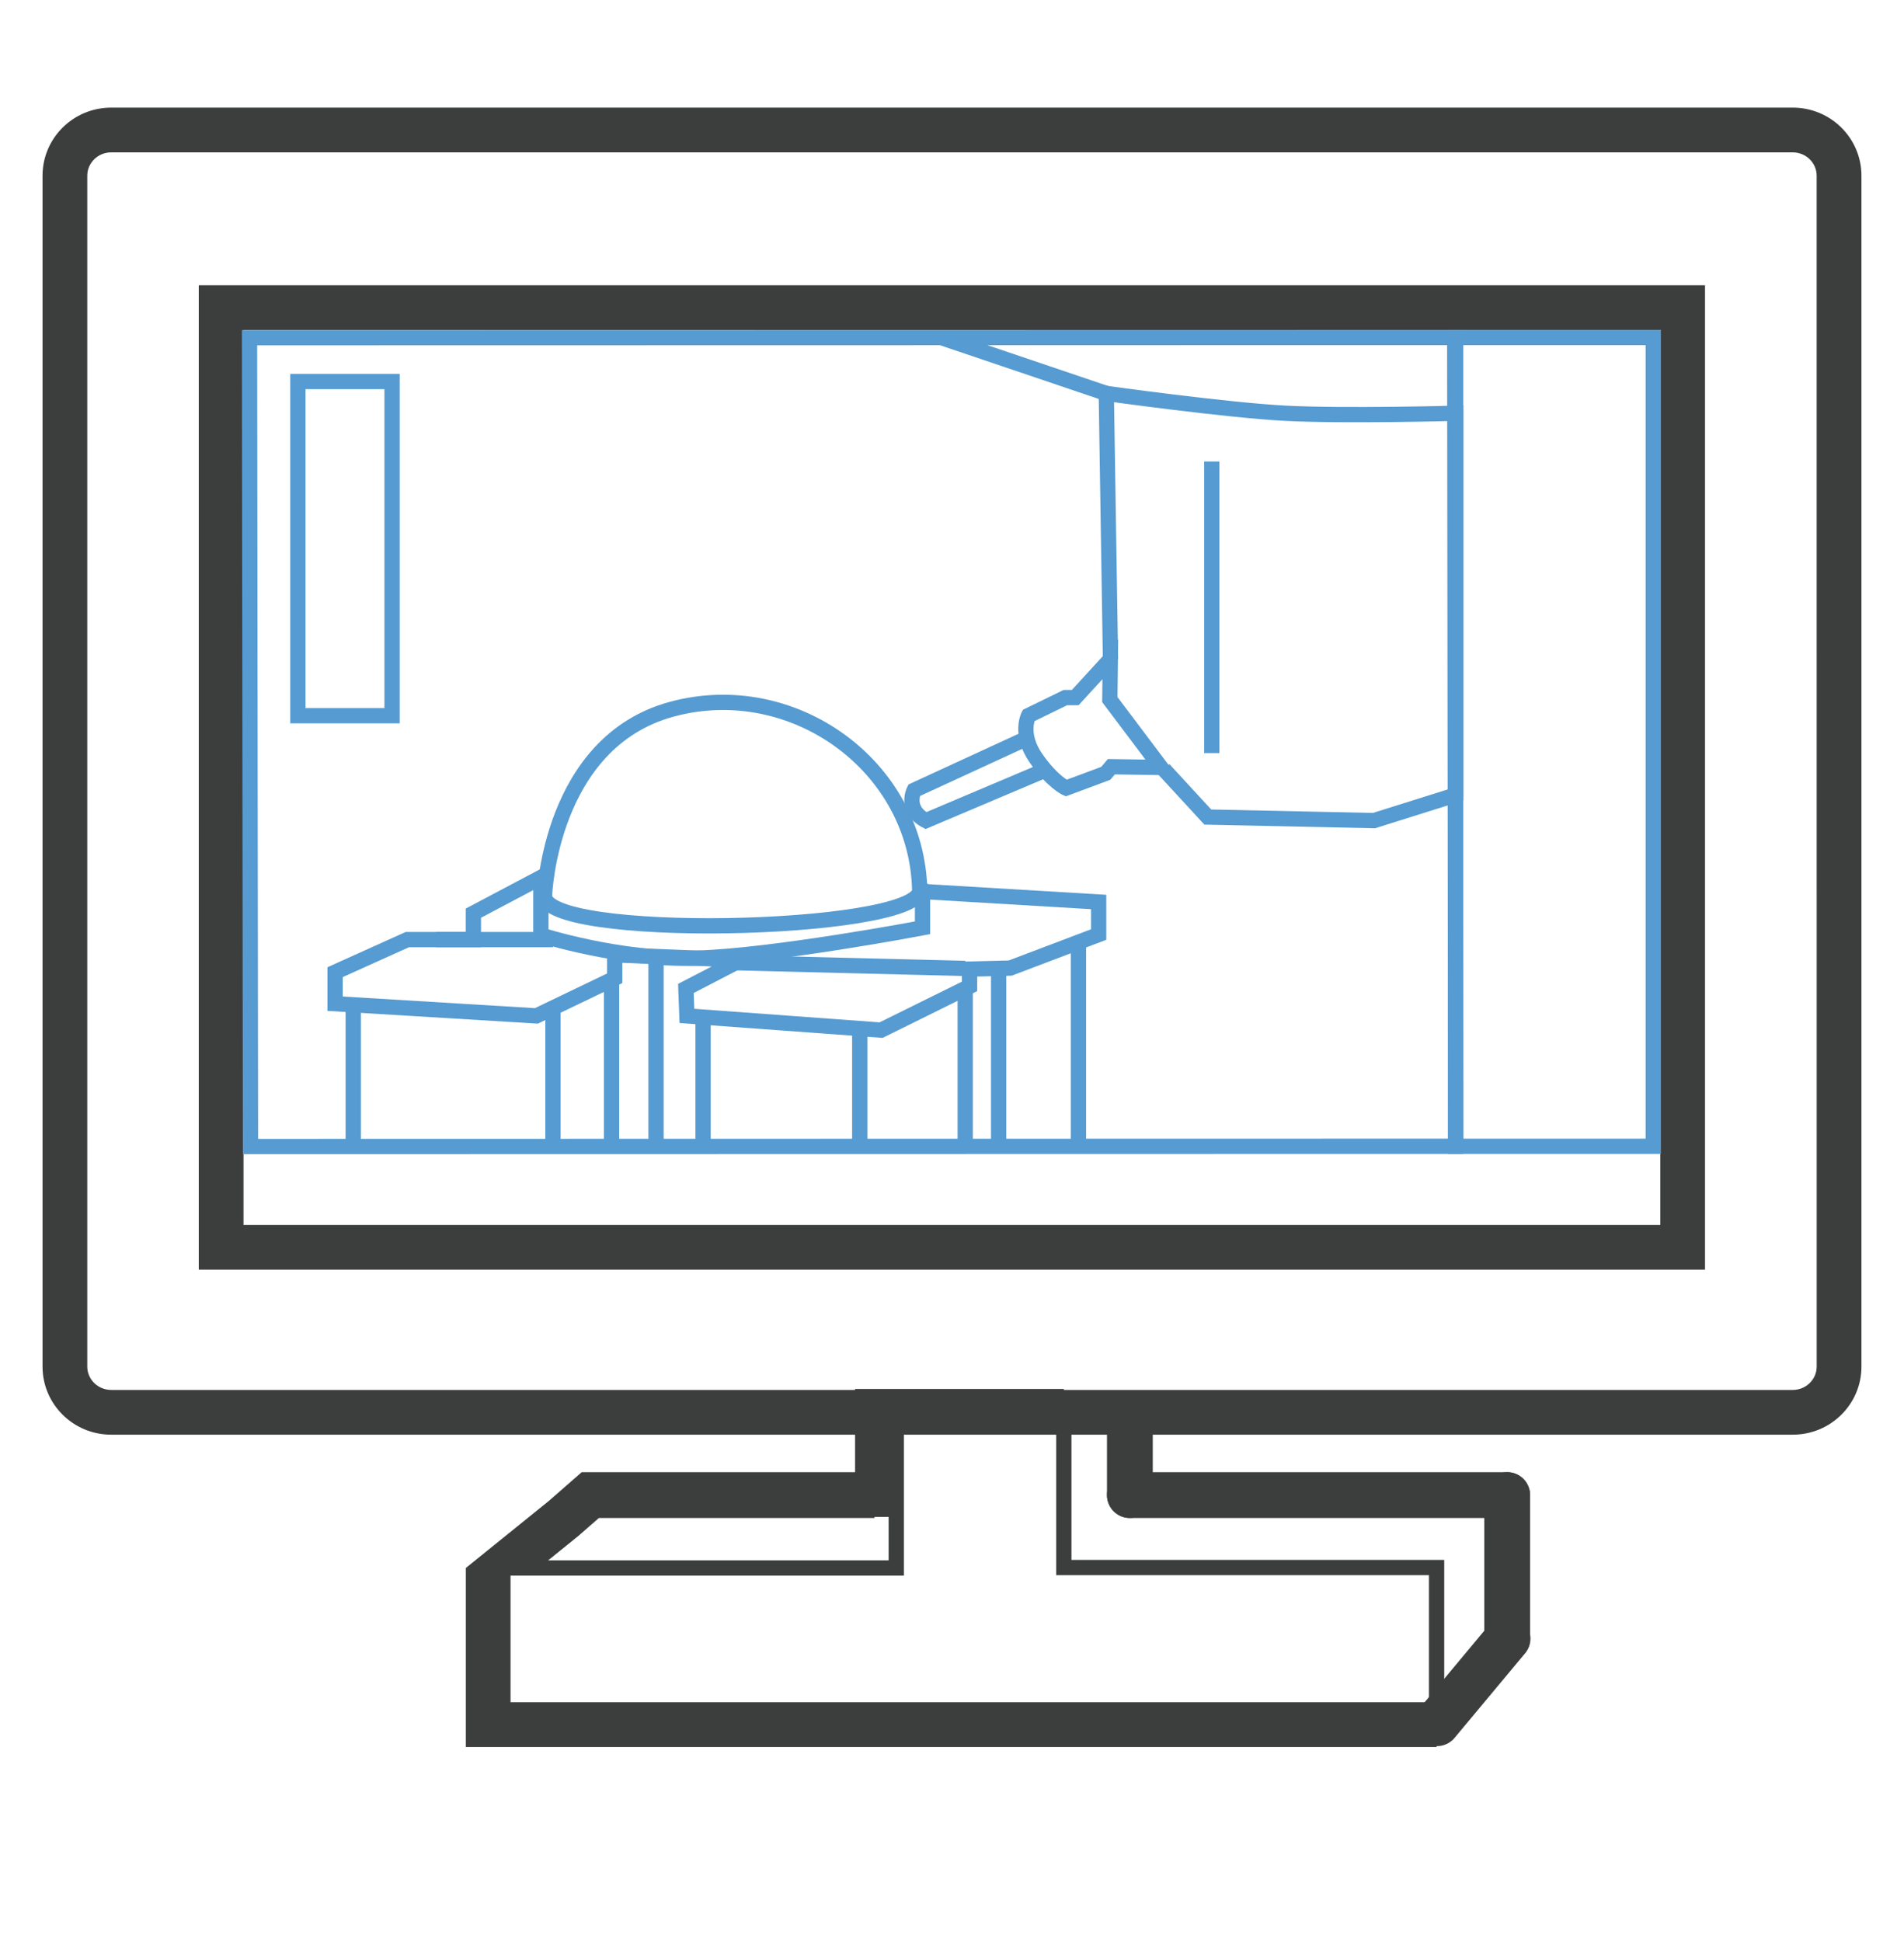
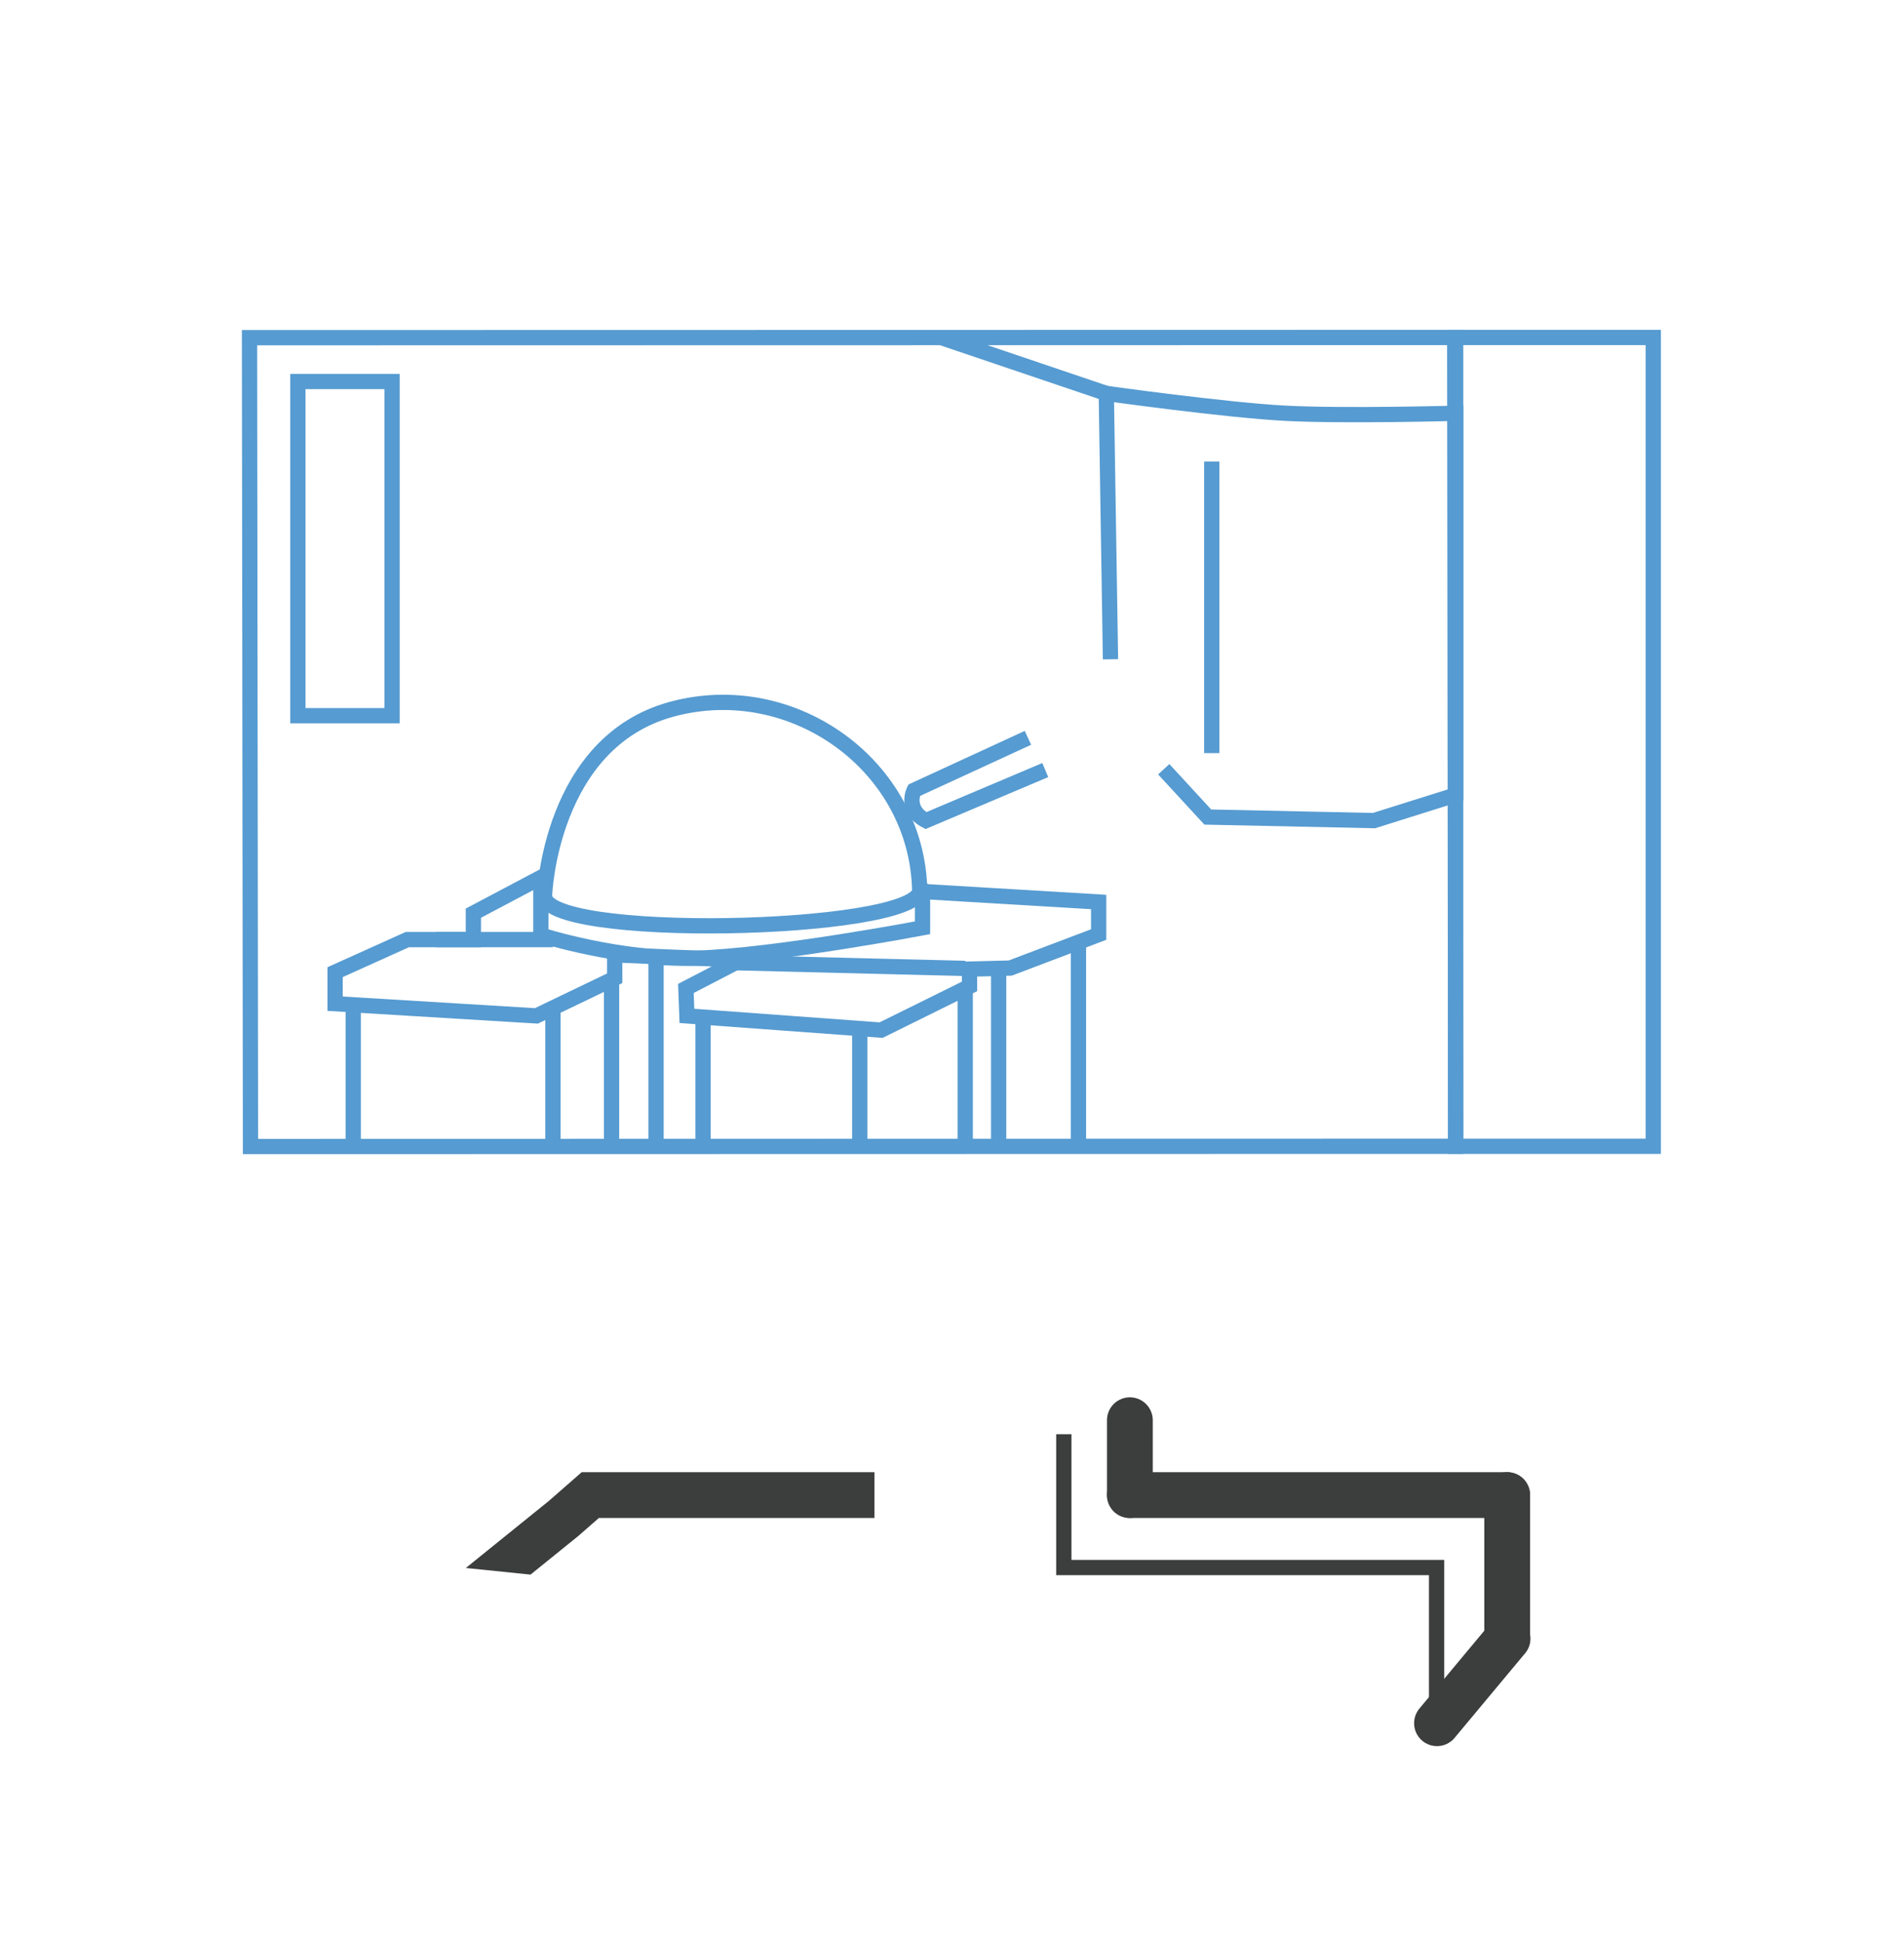
<svg xmlns="http://www.w3.org/2000/svg" xmlns:xlink="http://www.w3.org/1999/xlink" version="1.1" id="Layer_1" x="0px" y="0px" width="124.75px" height="127.18px" viewBox="0 0 124.75 127.18" enable-background="new 0 0 124.75 127.18" xml:space="preserve">
  <g>
    <defs>
      <rect id="SVGID_1_" x="2.787" y="7.049" width="119.175" height="107.374" />
    </defs>
    <clipPath id="SVGID_2_">
      <use xlink:href="#SVGID_1_" overflow="visible" />
    </clipPath>
    <path clip-path="url(#SVGID_2_)" fill="none" stroke="#569BD1" stroke-miterlimit="10" d="M35.68,58.612   c0,0,0.366-9.994,8.327-12.158c7.96-2.165,16.121,3.73,16.253,11.926C59.761,61.076,35.347,61.607,35.68,58.612z" />
    <path clip-path="url(#SVGID_2_)" fill="none" stroke="#569BD1" stroke-miterlimit="10" d="M67.35,48.326l-7.457,3.435   c0,0-0.637,1.237,0.774,1.986l7.819-3.311" />
-     <path clip-path="url(#SVGID_2_)" fill="none" stroke="#569BD1" stroke-miterlimit="10" d="M72.747,43.181l-2.299,2.51h-0.649   l-2.41,1.175c0,0-0.617,1.202,0.482,2.785c1.1,1.582,1.98,1.966,1.98,1.966l2.6-0.967l0.365-0.433l3.248,0.049l-3.348-4.445   L72.747,43.181z" />
    <path clip-path="url(#SVGID_2_)" fill="none" stroke="#569BD1" stroke-miterlimit="10" d="M76.248,50.383l2.887,3.131l10.887,0.233   l5.354-1.683V27.068c0,0-7.245,0.2-11.13,0c-3.886-0.199-11.762-1.299-11.762-1.299l0.275,17.412" />
    <polyline clip-path="url(#SVGID_2_)" fill="none" stroke="#569BD1" stroke-miterlimit="10" points="35.676,57.344 31.016,59.809    31.016,61.541 26.686,61.541 21.956,63.674 21.956,65.739 35.146,66.538 40.276,64.074 40.276,62.541 48.536,62.876 44.939,64.74    45.006,66.538 57.729,67.47 63.525,64.606 63.525,63.473 66.189,63.406 71.984,61.209 71.984,59.078 60.26,58.379  " />
    <path clip-path="url(#SVGID_2_)" fill="none" stroke="#569BD1" stroke-miterlimit="10" d="M35.676,58.268l-0.238,0.151v2.823   c0,0,5.118,1.654,10.191,1.515c5.072-0.141,14.815-1.989,14.815-1.989v-2.499l-0.191-0.148" />
    <line clip-path="url(#SVGID_2_)" fill="none" stroke="#569BD1" stroke-miterlimit="10" x1="63.241" y1="63.43" x2="48.163" y2="63.055" />
    <line clip-path="url(#SVGID_2_)" fill="none" stroke="#569BD1" stroke-miterlimit="10" x1="28.568" y1="61.541" x2="36.229" y2="61.541" />
    <line clip-path="url(#SVGID_2_)" fill="none" stroke="#569BD1" stroke-miterlimit="10" x1="23.143" y1="65.809" x2="23.143" y2="75.077" />
    <line clip-path="url(#SVGID_2_)" fill="none" stroke="#569BD1" stroke-miterlimit="10" x1="70.662" y1="61.541" x2="70.662" y2="75.077" />
    <line clip-path="url(#SVGID_2_)" fill="none" stroke="#569BD1" stroke-miterlimit="10" x1="65.432" y1="63.43" x2="65.432" y2="75.077" />
    <line clip-path="url(#SVGID_2_)" fill="none" stroke="#569BD1" stroke-miterlimit="10" x1="56.33" y1="67.283" x2="56.33" y2="75.077" />
    <line clip-path="url(#SVGID_2_)" fill="none" stroke="#569BD1" stroke-miterlimit="10" x1="63.241" y1="64.939" x2="63.241" y2="74.807" />
    <line clip-path="url(#SVGID_2_)" fill="none" stroke="#569BD1" stroke-miterlimit="10" x1="46.065" y1="66.482" x2="46.065" y2="74.807" />
    <line clip-path="url(#SVGID_2_)" fill="none" stroke="#569BD1" stroke-miterlimit="10" x1="36.229" y1="66.017" x2="36.229" y2="75.466" />
    <line clip-path="url(#SVGID_2_)" fill="none" stroke="#569BD1" stroke-miterlimit="10" x1="40.07" y1="64.159" x2="40.07" y2="74.807" />
    <line clip-path="url(#SVGID_2_)" fill="none" stroke="#569BD1" stroke-miterlimit="10" x1="42.984" y1="63.055" x2="42.984" y2="74.807" />
-     <path clip-path="url(#SVGID_2_)" fill="#3C3D3D" d="M94.126,111.491H33.451v-8.792h-2.93v11.724h63.605v-11.724 M58.955,99.354   v-5.387h7.816h2.93h47.762c2.484,0,4.499-1.996,4.499-4.457V11.507c-0.001-2.462-2.015-4.458-4.499-4.458H7.285   c-2.484,0-4.498,1.996-4.498,4.458V89.51c0,2.461,2.014,4.457,4.498,4.457h48.738v5.387H58.955 M119.029,89.511   c0,0.84-0.703,1.525-1.566,1.525H69.701v-0.061H56.023v0.061H7.285c-0.865,0-1.567-0.687-1.567-1.525V11.507   c0-0.842,0.702-1.527,1.567-1.527h110.177c0.863,0,1.566,0.686,1.566,1.527L119.029,89.511L119.029,89.511z" />
-     <path clip-path="url(#SVGID_2_)" fill="#3C3D3D" d="M13.023,83.159h98.69V18.681h-98.69V83.159 M15.954,21.613h92.831V80.23H15.954   V21.613z" />
    <line clip-path="url(#SVGID_2_)" fill="none" stroke="#3C3D3D" stroke-width="3" stroke-linecap="round" stroke-linejoin="round" stroke-miterlimit="10" x1="94.152" y1="112.866" x2="98.775" y2="107.321" />
    <line clip-path="url(#SVGID_2_)" fill="none" stroke="#3C3D3D" stroke-width="3" stroke-linecap="round" stroke-linejoin="round" stroke-miterlimit="10" x1="98.75" y1="107.321" x2="98.75" y2="97.923" />
    <line clip-path="url(#SVGID_2_)" fill="none" stroke="#3C3D3D" stroke-width="3" stroke-linecap="round" stroke-linejoin="round" stroke-miterlimit="10" x1="98.75" y1="97.923" x2="74.029" y2="97.923" />
    <polygon clip-path="url(#SVGID_2_)" fill="#3C3D3D" points="34.76,103.132 30.521,102.698 35.945,98.319 38.113,96.424    57.296,96.424 57.296,99.424 39.239,99.424 37.875,100.615  " />
    <line clip-path="url(#SVGID_2_)" fill="none" stroke="#3C3D3D" stroke-width="3" stroke-linecap="round" stroke-linejoin="round" stroke-miterlimit="10" x1="74.029" y1="97.923" x2="74.029" y2="93.02" />
    <polygon clip-path="url(#SVGID_2_)" fill="none" stroke="#569BD1" stroke-miterlimit="10" points="95.376,75.077 16.412,75.093    16.349,22.118 95.313,22.103  " />
    <rect x="95.376" y="22.103" clip-path="url(#SVGID_2_)" fill="none" stroke="#569BD1" stroke-miterlimit="10" width="12.945" height="52.975" />
    <rect x="19.518" y="24.988" clip-path="url(#SVGID_2_)" fill="none" stroke="#569BD1" stroke-miterlimit="10" width="6.169" height="21.889" />
    <line clip-path="url(#SVGID_2_)" fill="none" stroke="#569BD1" stroke-miterlimit="10" x1="72.484" y1="25.769" x2="61.669" y2="22.11" />
    <line clip-path="url(#SVGID_2_)" fill="none" stroke="#569BD1" stroke-miterlimit="10" x1="79.396" y1="49.327" x2="79.396" y2="30.227" />
    <polyline clip-path="url(#SVGID_2_)" fill="none" stroke="#3C3D3D" stroke-miterlimit="10" points="69.701,93.937 69.701,102.669    94.126,102.669 94.126,111.461  " />
-     <polyline clip-path="url(#SVGID_2_)" fill="none" stroke="#3C3D3D" stroke-miterlimit="10" points="32.909,102.699 58.722,102.699    58.722,93.937  " />
  </g>
</svg>